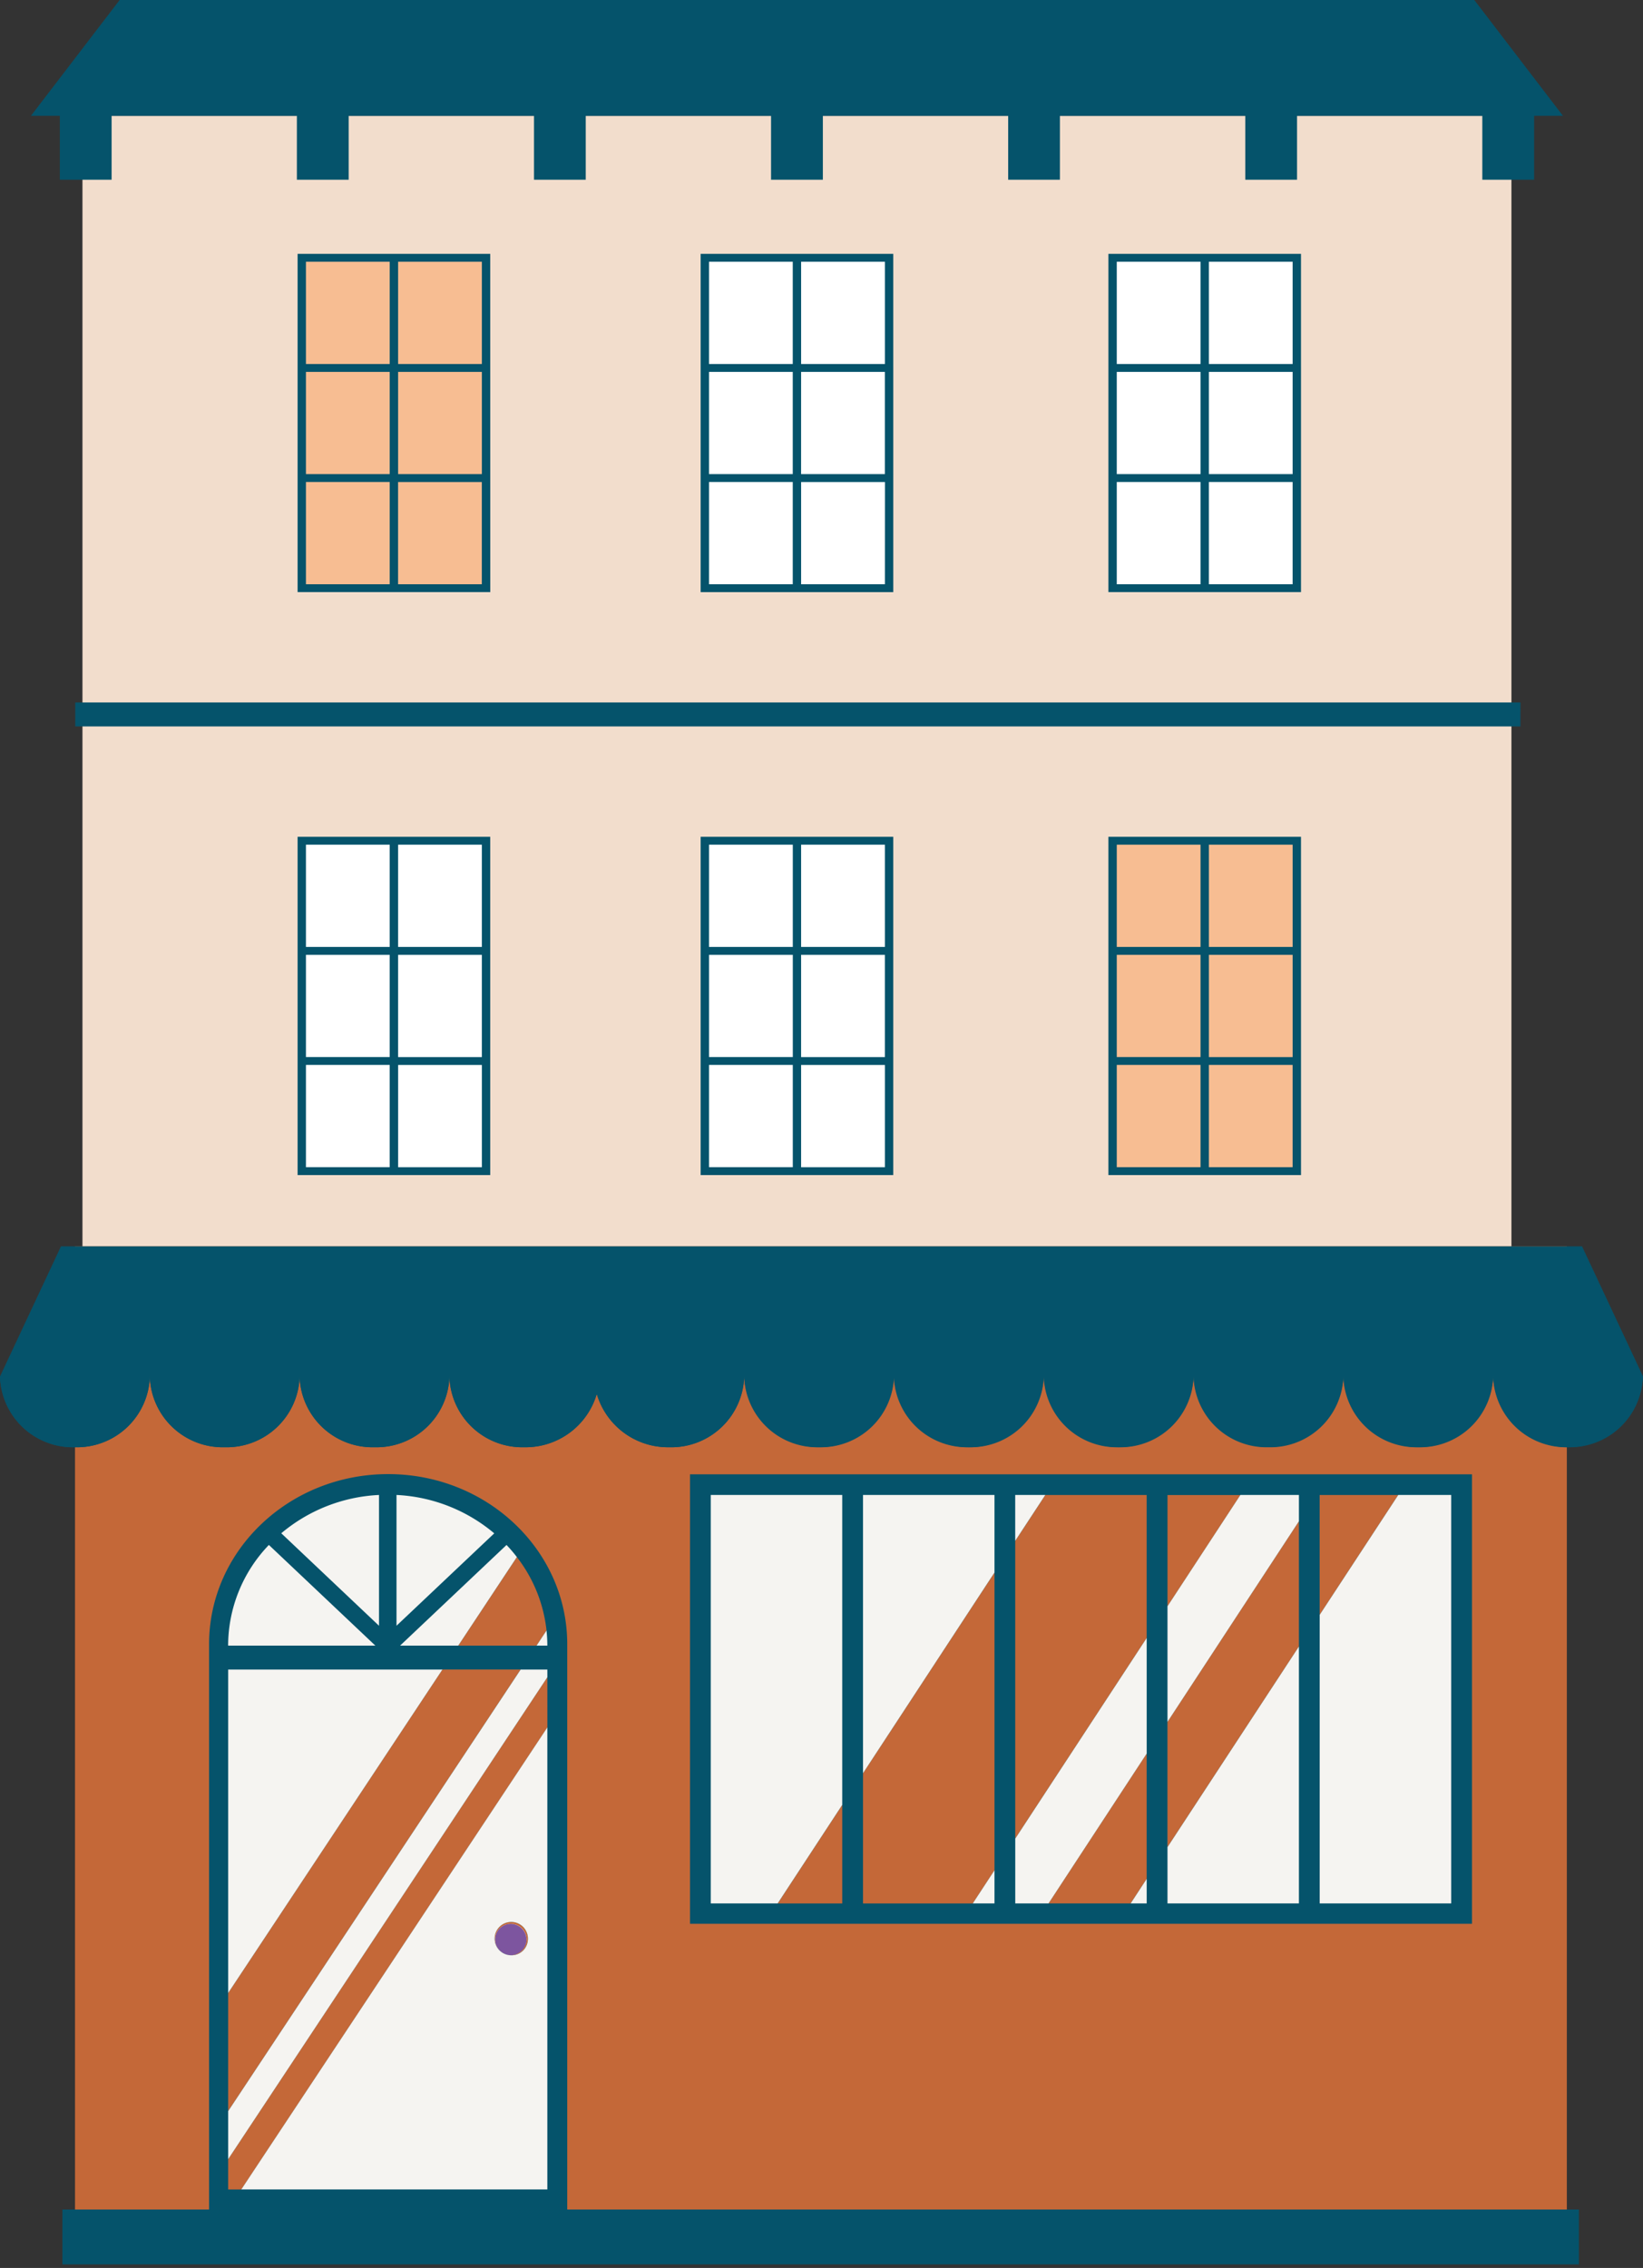
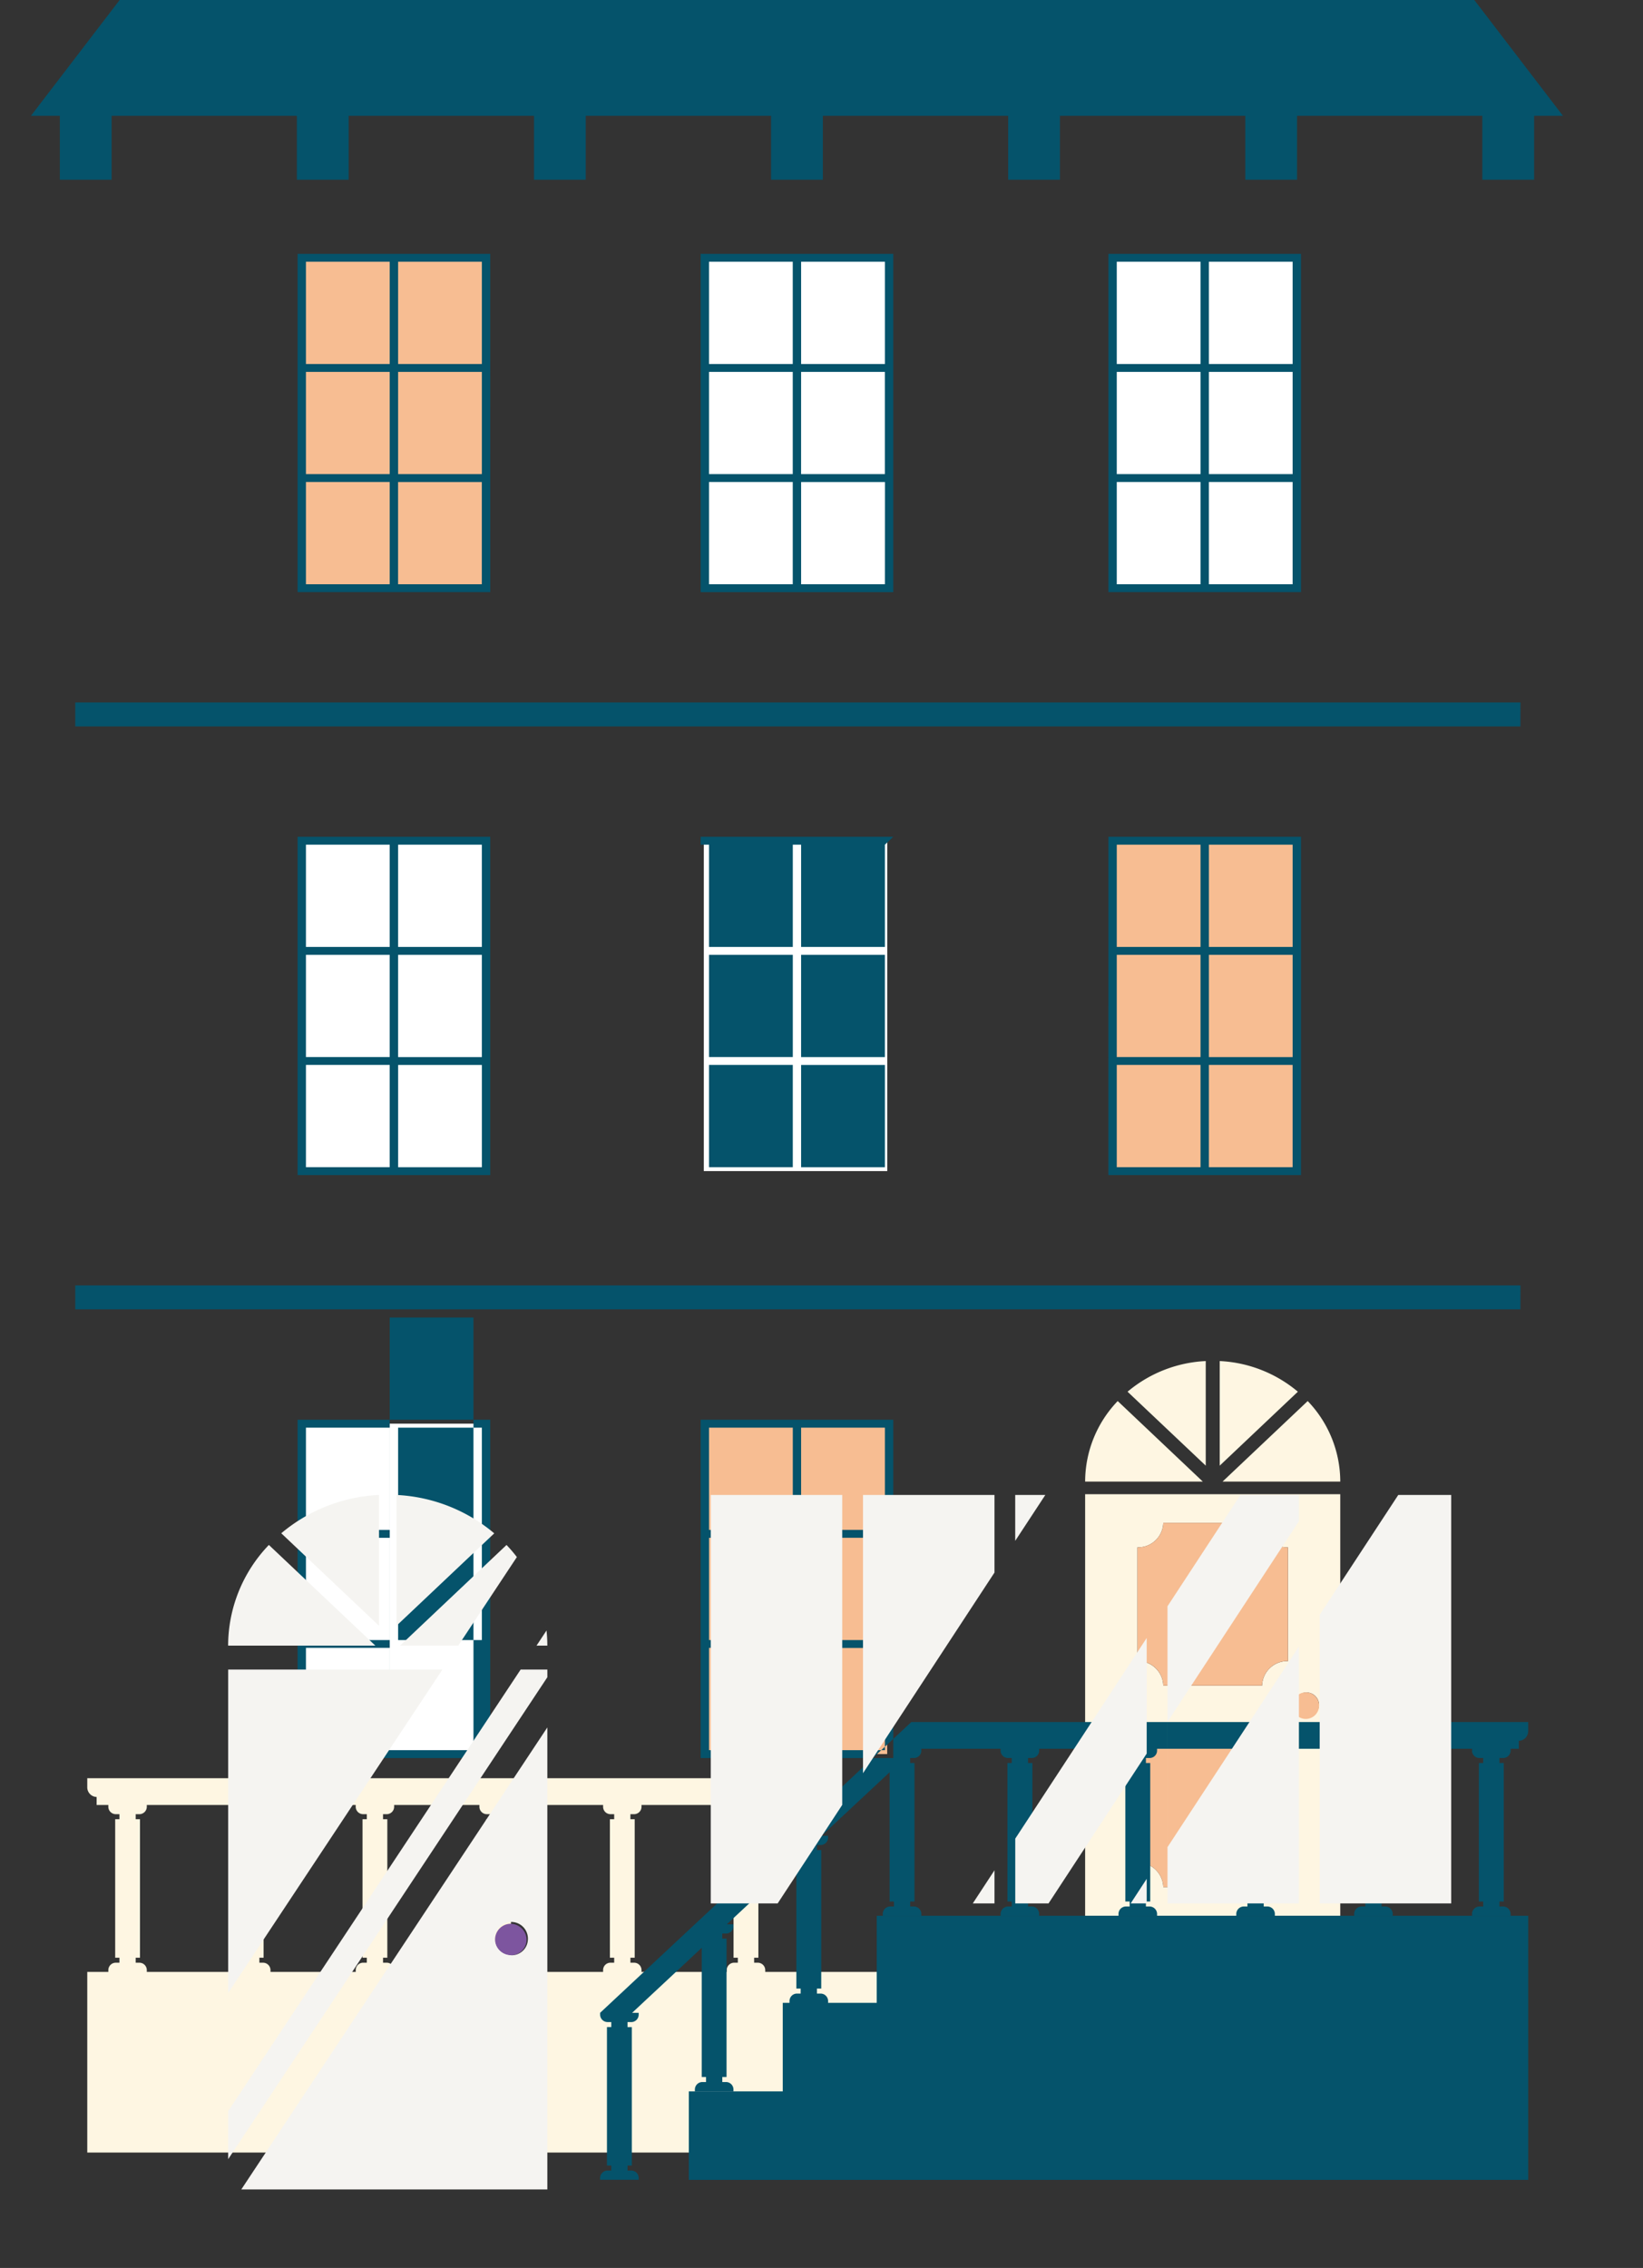
<svg xmlns="http://www.w3.org/2000/svg" data-name="Groupe 2947" viewBox="0 0 174.612 241.031">
  <rect x="0" y="0" width="174.612" height="241.031" fill="#333333" stroke="none" />
  <defs>
    <clipPath id="a">
      <path fill="none" d="M0 0h174.612v241.031H0z" data-name="Rectangle 242" />
    </clipPath>
    <clipPath id="b">
      <path fill="#05536b" d="M0 0h162.807v231.668H0z" data-name="Rectangle 243" />
    </clipPath>
    <clipPath id="c">
      <path fill="none" d="M0 0h159.837v75.395H0z" data-name="Rectangle 244" />
    </clipPath>
    <clipPath id="d">
-       <path fill="none" d="M0 0h159.837v102.45H0z" data-name="Rectangle 245" />
-     </clipPath>
+       </clipPath>
    <clipPath id="e">
-       <path fill="none" d="M0 0h174.609v102.45H0z" data-name="Rectangle 246" />
-     </clipPath>
+       </clipPath>
    <clipPath id="f">
-       <path fill="#05536b" d="M0 0h174.609v94.508H0z" data-name="Rectangle 247" />
-     </clipPath>
+       </clipPath>
  </defs>
-   <path fill="#f2ddcc" d="M160.626 228.763H8.764V12.31H160.63v216.453" data-name="Tracé 5526" />
  <g data-name="Groupe 991">
    <g clip-path="url(#a)" data-name="Groupe 990">
      <path fill="#fef6e2" d="M68.177 209.569v-.216a.785.785 0 0 0-.807-.763h-.372v-.532h.455V193.34h-.455v-.536h.372a.788.788 0 0 0 .807-.767v-.211h9.059v.211a.794.794 0 0 0 .811.767h.367v.536h-.456v14.717h.456v.532h-.369a.791.791 0 0 0-.811.763v.216Zm-13.141 0v-.216a.793.793 0 0 0-.816-.763h-.364v-.532h.447V193.34h-.447v-.536h.364a.8.8 0 0 0 .816-.767v-.211h9.059v.211a.787.787 0 0 0 .807.767h.372v.536h-.455v14.717h.455v.532h-.372a.784.784 0 0 0-.807.763v.216Zm-13.149 0v-.216a.788.788 0 0 0-.811-.763h-.369v-.532h.456V193.34h-.456v-.536h.369a.791.791 0 0 0 .811-.767v-.211h9.063v.211a.79.79 0 0 0 .807.767h.368v.536h-.451v14.717h.451v.532h-.368a.787.787 0 0 0-.807.763v.216Zm-13.141 0v-.216a.791.791 0 0 0-.811-.763h-.368v-.532h.447V193.34h-.451v-.536h.368a.794.794 0 0 0 .811-.767v-.211h9.062v.211a.79.79 0 0 0 .807.767h.373v.536h-.456v14.717h.456v.532h-.37a.787.787 0 0 0-.807.763v.216Zm-13.145 0v-.216a.788.788 0 0 0-.812-.763h-.368v-.532h.456V193.34h-.456v-.536h.368a.792.792 0 0 0 .812-.767v-.211h9.058v.211a.792.792 0 0 0 .812.767h.368v.536h-.455v14.717h.456v.532h-.368a.789.789 0 0 0-.812.763v.216Zm65.725 0v-.216a.791.791 0 0 0-.811-.763h-.368v-.532h.451V193.34h-.451v-.536h.367a.794.794 0 0 0 .811-.767v-.211h1.441v-.85h-.067a1.03 1.03 0 0 0 1.06-.994v-1H9.274v1a1.029 1.029 0 0 0 1.056.994h-.062v.85h1.246v.211a.794.794 0 0 0 .811.767h.368v.536h-.451v14.717h.451v.532h-.368a.791.791 0 0 0-.811.763v.216h-2.24v19.195h150.55v-19.194Zm61.114-52.109h-12.513l9.051-8.561a12.384 12.384 0 0 1 3.461 8.561m-14.607 0h-12.507a12.384 12.384 0 0 1 3.461-8.561Zm10.1-9.555-8.306 7.86v-11.117a13.92 13.92 0 0 1 8.306 3.257m-18.1 0a13.934 13.934 0 0 1 8.31-3.257v11.116Zm18.95 34.624a1.332 1.332 0 1 1 1.4-1.326 1.373 1.373 0 0 1-1.4 1.326m-1.9-5.992a2.679 2.679 0 0 0-2.753 2.6h-10.5a2.676 2.676 0 0 0-2.749-2.6v-12.091a2.676 2.676 0 0 0 2.749-2.6h10.5a2.68 2.68 0 0 0 2.753 2.6Zm0 21.414a2.683 2.683 0 0 0-2.753 2.6h-10.5a2.679 2.679 0 0 0-2.749-2.6v-12.087a2.679 2.679 0 0 0 2.749-2.6h10.5a2.683 2.683 0 0 0 2.753 2.6Zm-21.558 5.648h27.114v-44.8h-27.113Z" data-name="Tracé 5527" />
      <path fill="#f7bd92" d="M51.641 27.398h-19.5v35.114h19.5Zm85.8 61.954h-19.5v35.108h19.5Zm-43.153 61.95h-19.5v35.114h19.5Zm42.586 25.231v-12.088a2.681 2.681 0 0 1-2.753-2.6h-10.492a2.673 2.673 0 0 1-2.745 2.6v12.087a2.672 2.672 0 0 1 2.745 2.6h10.5a2.68 2.68 0 0 1 2.753-2.6m0 21.418v-12.09a2.68 2.68 0 0 1-2.753-2.6h-10.5a2.672 2.672 0 0 1-2.745 2.6v12.09a2.675 2.675 0 0 1 2.745 2.6h10.5a2.683 2.683 0 0 1 2.753-2.6m3.3-16.753a1.41 1.41 0 1 1-1.4-1.335 1.371 1.371 0 0 1 1.4 1.335" data-name="Tracé 5528" />
      <path fill="#fff" d="M137.45 27.399h-19.5v35.114h19.5Zm-43.153 0h-19.5v35.114h19.5ZM51.64 89.353h-19.5v35.107h19.5Zm42.656 0h-19.5v35.107h19.5ZM51.64 186.416h-19.5v-35.114h19.5Z" data-name="Tracé 5529" />
    </g>
  </g>
  <g data-name="Groupe 993">
    <g clip-path="url(#b)" data-name="Groupe 992" transform="translate(3.288)">
-       <path fill="#05536b" d="M158.301 74.654H4.711V77.2h153.585Zm0 61.954H4.711v2.548h153.585Zm-24.214-85.384h-8.9V62.09h8.9ZM115.398 62.09h8.9V51.224h-8.9Zm0-23.407h8.9V27.817h-8.9Zm8.9.841h-8.9v10.862h8.9Zm.89 10.862h8.9V39.525h-8.9Zm8.9-22.569h-8.9v10.867h8.9Zm.89 35.11h-20.469V26.98h20.468Zm-87.06-11.7h-8.9V62.09h8.9ZM29.227 62.09h8.9V51.224h-8.9Zm0-23.407h8.9V27.817h-8.9Zm8.9.841h-8.9v10.862h8.9Zm.895 10.862h8.9V39.525h-8.9Zm8.9-22.569h-8.9v10.867h8.9Zm.895 35.11H28.339V26.98h20.472Zm41.946-11.7h-8.912V62.09h8.906Zm-18.7 10.863h8.9V51.224h-8.9Zm0-23.407h8.9V27.817h-8.9Zm8.9.841h-8.9v10.862h8.9Zm.885 10.862h8.905V39.525H81.85Zm8.909-22.568h-8.906v10.866h8.906Zm.89 35.11H71.174V26.98h20.472Zm42.44 50.25h-8.9v10.866h8.9Zm-18.688 10.865h8.9v-10.866h-8.9Zm0-23.406h8.9V89.771h-8.9Zm8.9.838h-8.9v10.865h8.9Zm.89 10.866h8.9v-10.867h-8.9Zm8.9-22.57h-8.9v10.866h8.9Zm.89 35.11h-20.47V88.929h20.468Zm-87.055-11.7h-8.9v10.866h8.9Zm-18.697 10.862h8.9v-10.866h-8.9Zm0-23.406h8.9V89.771h-8.9Zm8.9.838h-8.9v10.865h8.9Zm.895 10.866h8.9v-10.867h-8.9Zm8.9-22.57h-8.9v10.866h8.9Zm.89 35.11H28.339V88.929h20.472Zm41.946-11.7h-8.907v10.866h8.906Zm-18.695 10.862h8.905v-10.866h-8.905Zm0-23.406h8.905V89.771h-8.905Zm8.906.838h-8.905v10.865h8.905Zm.881 10.866h8.905v-10.867H81.85Zm8.906-22.57h-8.905v10.866h8.906Zm.89 35.11H71.174V88.929h20.472Zm-43.725 50.25h-8.9V186h8.9ZM29.227 186h8.9v-10.869h-8.9Zm0-23.406h8.9v-10.87h-8.9Zm8.9.838h-8.9v10.866h8.9Zm.895 10.866h8.9v-10.87h-8.9Zm8.9-22.57h-8.9v10.862h8.9Zm.89 35.11H28.339v-35.955h20.472Zm41.946-11.7h-8.907V186h8.906ZM72.063 186h8.905v-10.869h-8.905Zm0-23.406h8.905v-10.87h-8.905Zm8.906.838h-8.905v10.866h8.905Zm.881 10.866h8.905v-10.87H81.85Zm8.906-22.57h-8.905v10.862h8.906Zm.89 35.11H71.174v-35.955h20.472Zm-1.759 26.018h-9.986v9.409h-9.983v9.406h89.209V203.6H89.888Zm7.587-29.846h-3.907l-12.94 12.09h-.008v.008l-10.062 9.4-10.066 9.406v.215a.793.793 0 0 0 .811.768h.375v.532h-.46v14.717h.458v.532H61.3a.793.793 0 0 0-.811.771v.211h4.1v-.211a.793.793 0 0 0-.811-.771h-.375v-.532h.458v-14.711h-.458v-.535h.375a.793.793 0 0 0 .811-.768v-.215h-.7l7.4-6.909v13.731h.457v.532h-.37a.8.8 0 0 0-.815.768v.215h4.1v-.215a.793.793 0 0 0-.811-.768h-.374v-.532h.451v-14.714h-.458v-.532h.374a.792.792 0 0 0 .811-.767v-.215h-.7l7.393-6.9v13.727h.457v.532h-.37a.793.793 0 0 0-.815.767v.216h4.1v-.216a.8.8 0 0 0-.811-.767h-.374v-.532h.457v-14.722h-.457v-.532h.374a.8.8 0 0 0 .811-.771v-.213h-.692l7.23-6.752v13.735h.458v.532h-.374a.793.793 0 0 0-.811.768v.215h4.097v-.215a.793.793 0 0 0-.811-.768h-.374v-.532h.457v-14.716h-.457v-.532h.374a.787.787 0 0 0 .811-.763v-.219h8.423v.219a.793.793 0 0 0 .815.763h.37v.532h-.457v14.717h.457v.532h-.37a.8.8 0 0 0-.815.768v.215h4.1v-.215a.793.793 0 0 0-.811-.768h-.367v-.532h.458v-14.717h-.458v-.532h.367a.787.787 0 0 0 .811-.763v-.219h8.432v.219a.786.786 0 0 0 .811.763h.375v.532h-.458v14.717h.458v.532h-.375a.792.792 0 0 0-.811.768v.215h4.1v-.215a.8.8 0 0 0-.815-.768h-.371v-.532h.458v-14.717h-.458v-.532h.371a.79.79 0 0 0 .815-.763v-.219h8.423v.219a.793.793 0 0 0 .815.763h.37v.532h-.463v14.717h.458v.532h-.37a.8.8 0 0 0-.815.768v.215h4.1v-.215a.8.8 0 0 0-.815-.768h-.37v-.532h.456v-14.717h-.444v-.532h.37a.79.79 0 0 0 .815-.763v-.219h8.415v.219a.794.794 0 0 0 .819.763h.366v.532h-.457v14.717h.457v.532h-.366a.8.8 0 0 0-.819.768v.215h4.1v-.215a.8.8 0 0 0-.811-.768h-.375v-.532h.458v-14.717h-.458v-.532h.375a.789.789 0 0 0 .811-.763v-.219h8.427v.219a.787.787 0 0 0 .811.763h.374v.532h-.458v14.717h.458v.532h-.374a.793.793 0 0 0-.811.768v.215h4.1v-.215a.8.8 0 0 0-.814-.768h-.37v-.532h.457v-14.717h-.457v-.532h.37a.789.789 0 0 0 .814-.763v-.219h.874v-.841h-.066a1.035 1.035 0 0 0 1.06-1v-1Zm65.345-170.7h-3.065v6.79h-5.507v-6.791h-19.691V19.1h-5.5v-6.791h-19.7V19.1h-5.5v-6.791H84.163V19.1h-5.506v-6.791H58.963V19.1h-5.5v-6.791H33.768V19.1h-5.505v-6.791H8.573V19.1h-5.5v-6.791H0L9.427 0h143.968l9.421 12.31" data-name="Tracé 5530" />
+       <path fill="#05536b" d="M158.301 74.654H4.711V77.2h153.585Zm0 61.954H4.711v2.548h153.585Zm-24.214-85.384h-8.9V62.09h8.9ZM115.398 62.09h8.9V51.224h-8.9Zm0-23.407h8.9V27.817h-8.9Zm8.9.841h-8.9v10.862h8.9Zm.89 10.862h8.9V39.525h-8.9Zm8.9-22.569h-8.9v10.867h8.9Zm.89 35.11h-20.469V26.98h20.468Zm-87.06-11.7h-8.9V62.09h8.9ZM29.227 62.09h8.9V51.224h-8.9Zm0-23.407h8.9V27.817h-8.9Zm8.9.841h-8.9v10.862h8.9Zm.895 10.862h8.9V39.525h-8.9Zm8.9-22.569h-8.9v10.867h8.9Zm.895 35.11H28.339V26.98h20.472Zm41.946-11.7h-8.912V62.09h8.906Zm-18.7 10.863h8.9V51.224h-8.9Zm0-23.407h8.9V27.817h-8.9Zm8.9.841h-8.9v10.862h8.9Zm.885 10.862h8.905V39.525H81.85Zm8.909-22.568h-8.906v10.866h8.906Zm.89 35.11H71.174V26.98h20.472Zm42.44 50.25h-8.9v10.866h8.9Zm-18.688 10.865h8.9v-10.866h-8.9Zm0-23.406h8.9V89.771h-8.9Zm8.9.838h-8.9v10.865h8.9Zm.89 10.866h8.9v-10.867h-8.9Zm8.9-22.57h-8.9v10.866h8.9Zm.89 35.11h-20.47V88.929h20.468Zm-87.055-11.7h-8.9v10.866h8.9Zm-18.697 10.862h8.9v-10.866h-8.9Zm0-23.406h8.9V89.771h-8.9Zm8.9.838h-8.9v10.865h8.9Zm.895 10.866h8.9v-10.867h-8.9Zm8.9-22.57h-8.9v10.866h8.9Zm.89 35.11H28.339V88.929h20.472Zm41.946-11.7h-8.907v10.866h8.906Zm-18.695 10.862h8.905v-10.866h-8.905Zm0-23.406h8.905V89.771h-8.905Zm8.906.838h-8.905v10.865h8.905Zm.881 10.866h8.905v-10.867H81.85Zm8.906-22.57h-8.905v10.866h8.906ZH71.174V88.929h20.472Zm-43.725 50.25h-8.9V186h8.9ZM29.227 186h8.9v-10.869h-8.9Zm0-23.406h8.9v-10.87h-8.9Zm8.9.838h-8.9v10.866h8.9Zm.895 10.866h8.9v-10.87h-8.9Zm8.9-22.57h-8.9v10.862h8.9Zm.89 35.11H28.339v-35.955h20.472Zm41.946-11.7h-8.907V186h8.906ZM72.063 186h8.905v-10.869h-8.905Zm0-23.406h8.905v-10.87h-8.905Zm8.906.838h-8.905v10.866h8.905Zm.881 10.866h8.905v-10.87H81.85Zm8.906-22.57h-8.905v10.862h8.906Zm.89 35.11H71.174v-35.955h20.472Zm-1.759 26.018h-9.986v9.409h-9.983v9.406h89.209V203.6H89.888Zm7.587-29.846h-3.907l-12.94 12.09h-.008v.008l-10.062 9.4-10.066 9.406v.215a.793.793 0 0 0 .811.768h.375v.532h-.46v14.717h.458v.532H61.3a.793.793 0 0 0-.811.771v.211h4.1v-.211a.793.793 0 0 0-.811-.771h-.375v-.532h.458v-14.711h-.458v-.535h.375a.793.793 0 0 0 .811-.768v-.215h-.7l7.4-6.909v13.731h.457v.532h-.37a.8.8 0 0 0-.815.768v.215h4.1v-.215a.793.793 0 0 0-.811-.768h-.374v-.532h.451v-14.714h-.458v-.532h.374a.792.792 0 0 0 .811-.767v-.215h-.7l7.393-6.9v13.727h.457v.532h-.37a.793.793 0 0 0-.815.767v.216h4.1v-.216a.8.8 0 0 0-.811-.767h-.374v-.532h.457v-14.722h-.457v-.532h.374a.8.8 0 0 0 .811-.771v-.213h-.692l7.23-6.752v13.735h.458v.532h-.374a.793.793 0 0 0-.811.768v.215h4.097v-.215a.793.793 0 0 0-.811-.768h-.374v-.532h.457v-14.716h-.457v-.532h.374a.787.787 0 0 0 .811-.763v-.219h8.423v.219a.793.793 0 0 0 .815.763h.37v.532h-.457v14.717h.457v.532h-.37a.8.8 0 0 0-.815.768v.215h4.1v-.215a.793.793 0 0 0-.811-.768h-.367v-.532h.458v-14.717h-.458v-.532h.367a.787.787 0 0 0 .811-.763v-.219h8.432v.219a.786.786 0 0 0 .811.763h.375v.532h-.458v14.717h.458v.532h-.375a.792.792 0 0 0-.811.768v.215h4.1v-.215a.8.8 0 0 0-.815-.768h-.371v-.532h.458v-14.717h-.458v-.532h.371a.79.79 0 0 0 .815-.763v-.219h8.423v.219a.793.793 0 0 0 .815.763h.37v.532h-.463v14.717h.458v.532h-.37a.8.8 0 0 0-.815.768v.215h4.1v-.215a.8.8 0 0 0-.815-.768h-.37v-.532h.456v-14.717h-.444v-.532h.37a.79.79 0 0 0 .815-.763v-.219h8.415v.219a.794.794 0 0 0 .819.763h.366v.532h-.457v14.717h.457v.532h-.366a.8.8 0 0 0-.819.768v.215h4.1v-.215a.8.8 0 0 0-.811-.768h-.375v-.532h.458v-14.717h-.458v-.532h.375a.789.789 0 0 0 .811-.763v-.219h8.427v.219a.787.787 0 0 0 .811.763h.374v.532h-.458v14.717h.458v.532h-.374a.793.793 0 0 0-.811.768v.215h4.1v-.215a.8.8 0 0 0-.814-.768h-.37v-.532h.457v-14.717h-.457v-.532h.37a.789.789 0 0 0 .814-.763v-.219h.874v-.841h-.066a1.035 1.035 0 0 0 1.06-1v-1Zm65.345-170.7h-3.065v6.79h-5.507v-6.791h-19.691V19.1h-5.5v-6.791h-19.7V19.1h-5.5v-6.791H84.163V19.1h-5.506v-6.791H58.963V19.1h-5.5v-6.791H33.768V19.1h-5.505v-6.791H8.573V19.1h-5.5v-6.791H0L9.427 0h143.968l9.421 12.31" data-name="Tracé 5530" />
    </g>
  </g>
  <g data-name="Groupe 995">
    <g clip-path="url(#c)" data-name="Groupe 994" transform="translate(6.936 132.46)">
      <path fill="#7d559f" d="M47.248 71.993a1.676 1.676 0 1 0 1.782 1.675 1.728 1.728 0 0 0-1.782-1.675M159.587-37.079v32.738H1.036v-32.738h46.736c.686-16.341 14.989-29.4 32.542-29.4s31.851 13.054 32.534 29.4h46.739" data-name="Tracé 5531" />
    </g>
  </g>
  <g data-name="Groupe 997">
    <g clip-path="url(#d)" data-name="Groupe 996" transform="translate(6.936 132.459)">
      <path fill="#c46838" d="m75.997-58.55-.325-1.722a28.029 28.029 0 0 1 4.587-.38v1.75a26.27 26.27 0 0 0-4.262.352m12.662 1.014a26.028 26.028 0 0 0-4.133-1.029l.317-1.723a27.751 27.751 0 0 1 4.449 1.108Zm-20.662 1.741-.937-1.514a27.173 27.173 0 0 1 4.167-1.841l.641 1.644a25 25 0 0 0-3.871 1.706m28.054 2.259a24.966 24.966 0 0 0-3.509-2.305l.928-1.515a26.384 26.384 0 0 1 3.775 2.478Zm-34.577 2.908-1.427-1.117a25.622 25.622 0 0 1 3.251-3.065l1.2 1.338a24.019 24.019 0 0 0-3.022 2.85m40.076 3.217a23.426 23.426 0 0 0-2.464-3.288l1.423-1.127a24.731 24.731 0 0 1 2.651 3.534Zm-44.336 3.724-1.752-.595a24.494 24.494 0 0 1 1.94-3.926l1.614.873a22.415 22.415 0 0 0-1.8 3.648m47.269 3.8a22.258 22.258 0 0 0-1.115-3.883l1.744-.6a23.582 23.582 0 0 1 1.2 4.176Zm-50.594 4.1v-.047a23.27 23.27 0 0 1 .391-4.263l1.832.3a22.332 22.332 0 0 0-.362 3.981Zm52.438 4.278-1.836-.3a21.916 21.916 0 0 0 .371-4.008v-.066h1.861v.051a23.737 23.737 0 0 1-.4 4.325m-50.84 4.215a23.806 23.806 0 0 1-1.195-4.184l1.832-.3a21.854 21.854 0 0 0 1.111 3.883Zm47.705 3.891-1.615-.877a22.18 22.18 0 0 0 1.811-3.644l1.748.595a24.368 24.368 0 0 1-1.944 3.927m-43.106 3.566a24.877 24.877 0 0 1-2.647-3.542l1.611-.877a23.154 23.154 0 0 0 2.466 3.288Zm37.208 3.037-1.2-1.338a24.345 24.345 0 0 0 3.026-2.845l1.423 1.123a25.851 25.851 0 0 1-3.25 3.06m-30.182 2.5a26.861 26.861 0 0 1-3.771-2.482l1.195-1.338a24.96 24.96 0 0 0 3.509 2.305Zm22.24 1.816-.637-1.644a24.689 24.689 0 0 0 3.88-1.7l.928 1.519a27.206 27.206 0 0 1-4.171 1.828M75.735-11.35a27.819 27.819 0 0 1-4.45-1.111l.637-1.644a25.813 25.813 0 0 0 4.133 1.029Zm4.587.372v-1.75a26.673 26.673 0 0 0 4.266-.348l.321 1.722a28.793 28.793 0 0 1-4.583.376M47.248 75.34a1.677 1.677 0 1 1 1.782-1.672 1.728 1.728 0 0 1-1.782 1.672M1.036 102.36h158.546V-2.607H1.036Z" data-name="Tracé 5532" />
    </g>
  </g>
  <g data-name="Groupe 999">
    <g clip-path="url(#e)" data-name="Groupe 998" transform="translate(0 132.459)">
      <path fill="#05536b" d="M148.6 26.424h-8.351v12.737Zm-10.557 2.79-13.969 21.321v13.316l13.969-21.32Zm-16.18-2.79h-10.769l-3.2 4.877v31.646l13.969-21.324Zm0 27.481L111.43 69.832h8.727l1.706-2.611ZM105.691 34.67 91.718 55.992v13.841h11.667l2.306-3.519Zm-16.18 24.69-6.865 10.475h6.865Zm34.566-21.1 7.751-11.832h-7.751Zm32.36 33.736H73.331V24.224h83.106ZM58.169 45.788l-33.92 51.217v3.225h1.4l32.525-49.1ZM56.1 73.67a1.771 1.771 0 1 0-1.772 1.672A1.728 1.728 0 0 0 56.1 73.67M24.249 91.905 55.334 44.97H47.02L24.249 79.348ZM48.7 42.434h8.318l1.064-1.613a15.42 15.42 0 0 0-3.15-7.8Zm11.584-.157v60.083H22.22V42.276c0-9.977 8.52-18.072 19.032-18.072s19.032 8.094 19.032 18.072m114.323-28.452a7.972 7.972 0 0 1-15.919 0 7.972 7.972 0 0 1-15.919 0 7.975 7.975 0 0 1-15.923 0 7.97 7.97 0 0 1-15.915 0 7.974 7.974 0 0 1-15.923 0 7.972 7.972 0 0 1-15.919 0 7.748 7.748 0 0 1-7.961 7.523 7.885 7.885 0 0 1-7.705-5.663 7.879 7.879 0 0 1-7.7 5.663 7.751 7.751 0 0 1-7.962-7.523 7.75 7.75 0 0 1-7.961 7.523 7.749 7.749 0 0 1-7.957-7.523 7.75 7.75 0 0 1-7.961 7.523 7.749 7.749 0 0 1-7.957-7.523 7.751 7.751 0 0 1-7.962 7.523A7.75 7.75 0 0 1 0 13.825L8.513-4.341H166.1l8.516 18.166" data-name="Tracé 5533" />
    </g>
  </g>
  <g data-name="Groupe 1001">
    <g clip-path="url(#f)" data-name="Groupe 1000" transform="translate(0 146.147)">
      <path fill="#05536b" d="M55.723 7.66a7.88 7.88 0 0 0 7.7-5.664 7.886 7.886 0 0 0 7.705 5.664A7.748 7.748 0 0 0 79.089.137H47.762a7.75 7.75 0 0 0 7.961 7.523m-15.923 0A7.748 7.748 0 0 0 47.762.137h-15.92a7.749 7.749 0 0 0 7.957 7.523m47.252 0A7.75 7.75 0 0 0 95.009.137H79.09a7.75 7.75 0 0 0 7.961 7.523m-79.09 0A7.746 7.746 0 0 0 15.918.137H0A7.75 7.75 0 0 0 7.961 7.66m15.919 0A7.75 7.75 0 0 0 31.841.137H15.919a7.751 7.751 0 0 0 7.962 7.523m110.928 0a7.747 7.747 0 0 0 7.957-7.523h-15.918a7.747 7.747 0 0 0 7.961 7.523m-31.842 0a7.75 7.75 0 0 0 7.961-7.523H95a7.754 7.754 0 0 0 7.962 7.523m63.676 0a7.751 7.751 0 0 0 7.965-7.523h-15.918a7.753 7.753 0 0 0 7.958 7.523m-15.915 0a7.746 7.746 0 0 0 7.957-7.523h-15.919a7.75 7.75 0 0 0 7.961 7.523m-31.842 0a7.751 7.751 0 0 0 7.962-7.523h-15.919a7.749 7.749 0 0 0 7.957 7.523M167.8 94.883H6.632v-6.212H167.8Z" data-name="Tracé 5534" />
    </g>
  </g>
  <g data-name="Groupe 1003">
    <g clip-path="url(#a)" data-name="Groupe 1002">
      <path fill="#f5f4f1" d="M56.103 206.127a1.77 1.77 0 1 0-1.772 1.672 1.728 1.728 0 0 0 1.772-1.672m2.066-22.542v49.1H25.644Zm61.991 18.706h-8.727l10.433-15.927v-12.285l-13.969 21.324v6.885h13.969v-2.609Zm-9.067-43.412h-3.2v4.877Zm12.984 37.428v-13.313l13.968-21.32v-2.795h-6.219l-7.75 11.832v31.576h13.968v-27.3Zm24.526-37.428-8.35 12.737v30.672h13.977v-43.409ZM89.51 191.817l-6.865 10.474h6.865Zm0 10.474H75.537v-43.412H89.51Zm16.18-35.165v-8.247H91.717v43.408h13.973v-3.519l-2.306 3.519H91.717v-13.836Zm-47.521 7.766a15.494 15.494 0 0 0-.227-2.611c.058.329.1.661.141 1l-1.064 1.613Zm-4.335-10.7-11.315 10.7H48.7l6.231-9.414a15.78 15.78 0 0 0-1.1-1.287m-13.94 10.7-11.315-10.7a15.462 15.462 0 0 0-4.331 10.7Zm2.248-16.012v13.9l10.388-9.821a17.4 17.4 0 0 0-10.388-4.079m-1.859 13.9v-13.9a17.4 17.4 0 0 0-10.388 4.071Zm17.89 5.472-33.92 51.217v-52.036h22.77l-22.77 34.375v12.556l31.084-46.931h2.836v.814" data-name="Tracé 5535" />
    </g>
  </g>
</svg>